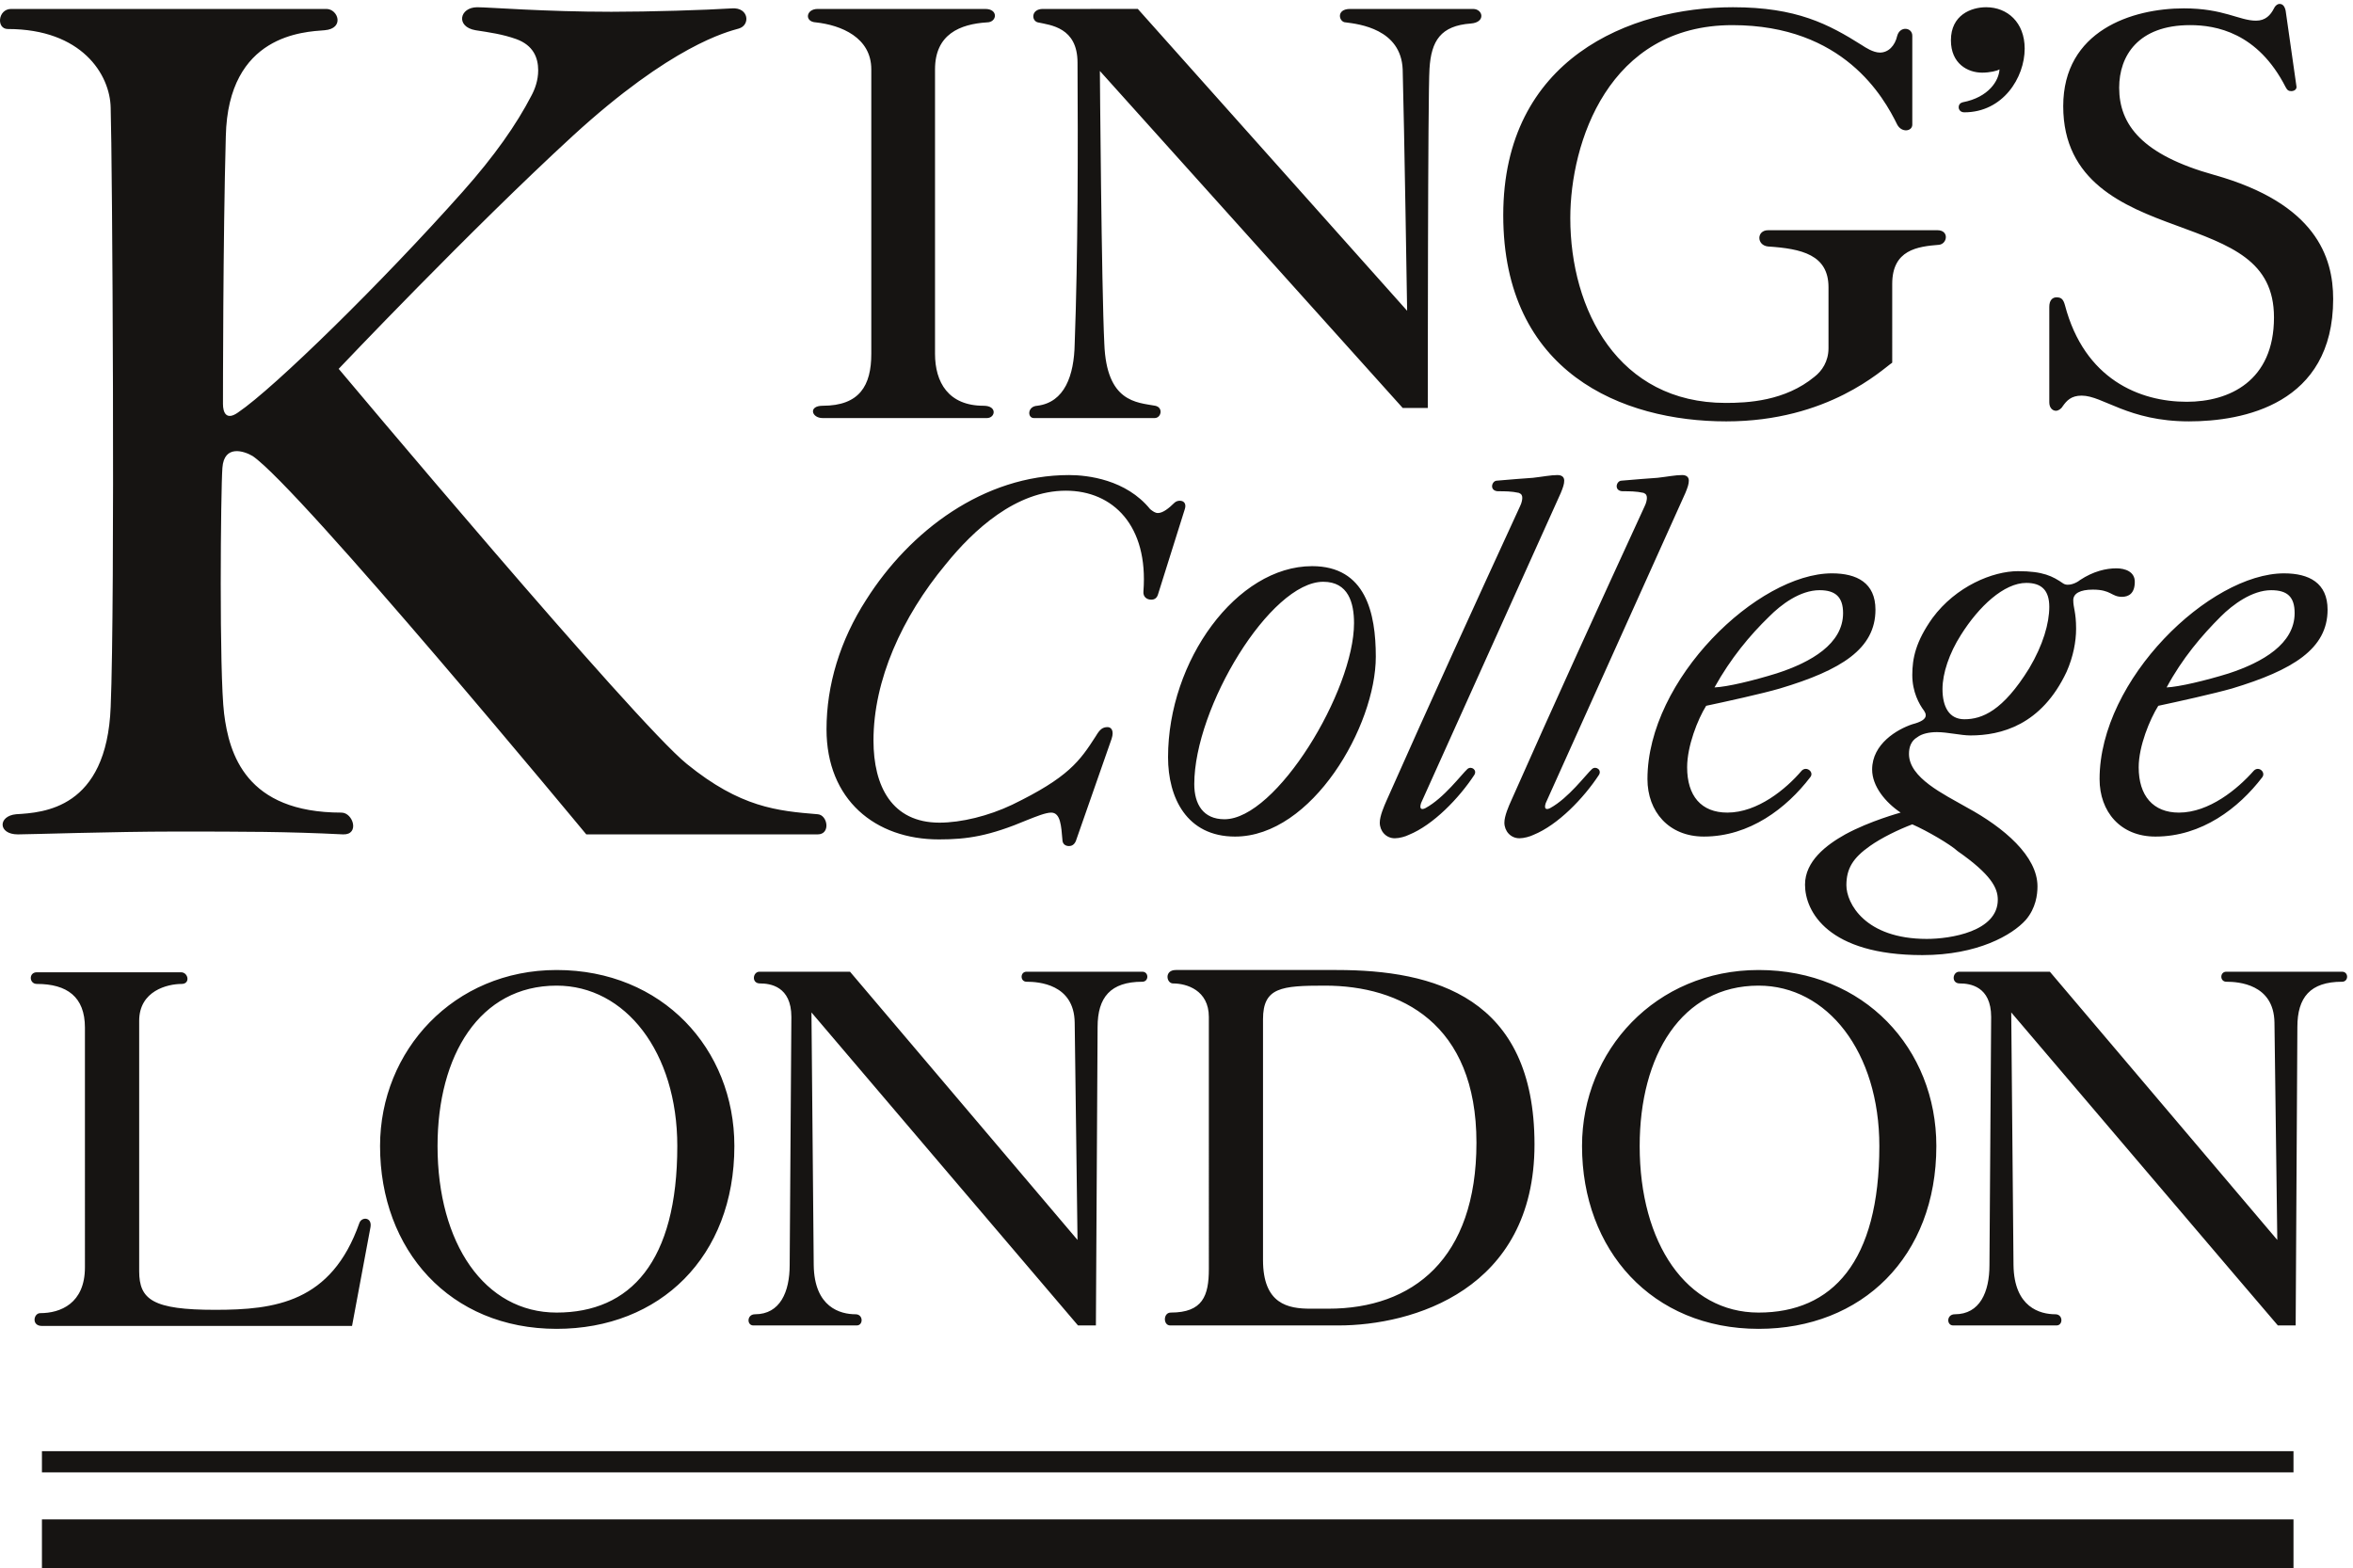
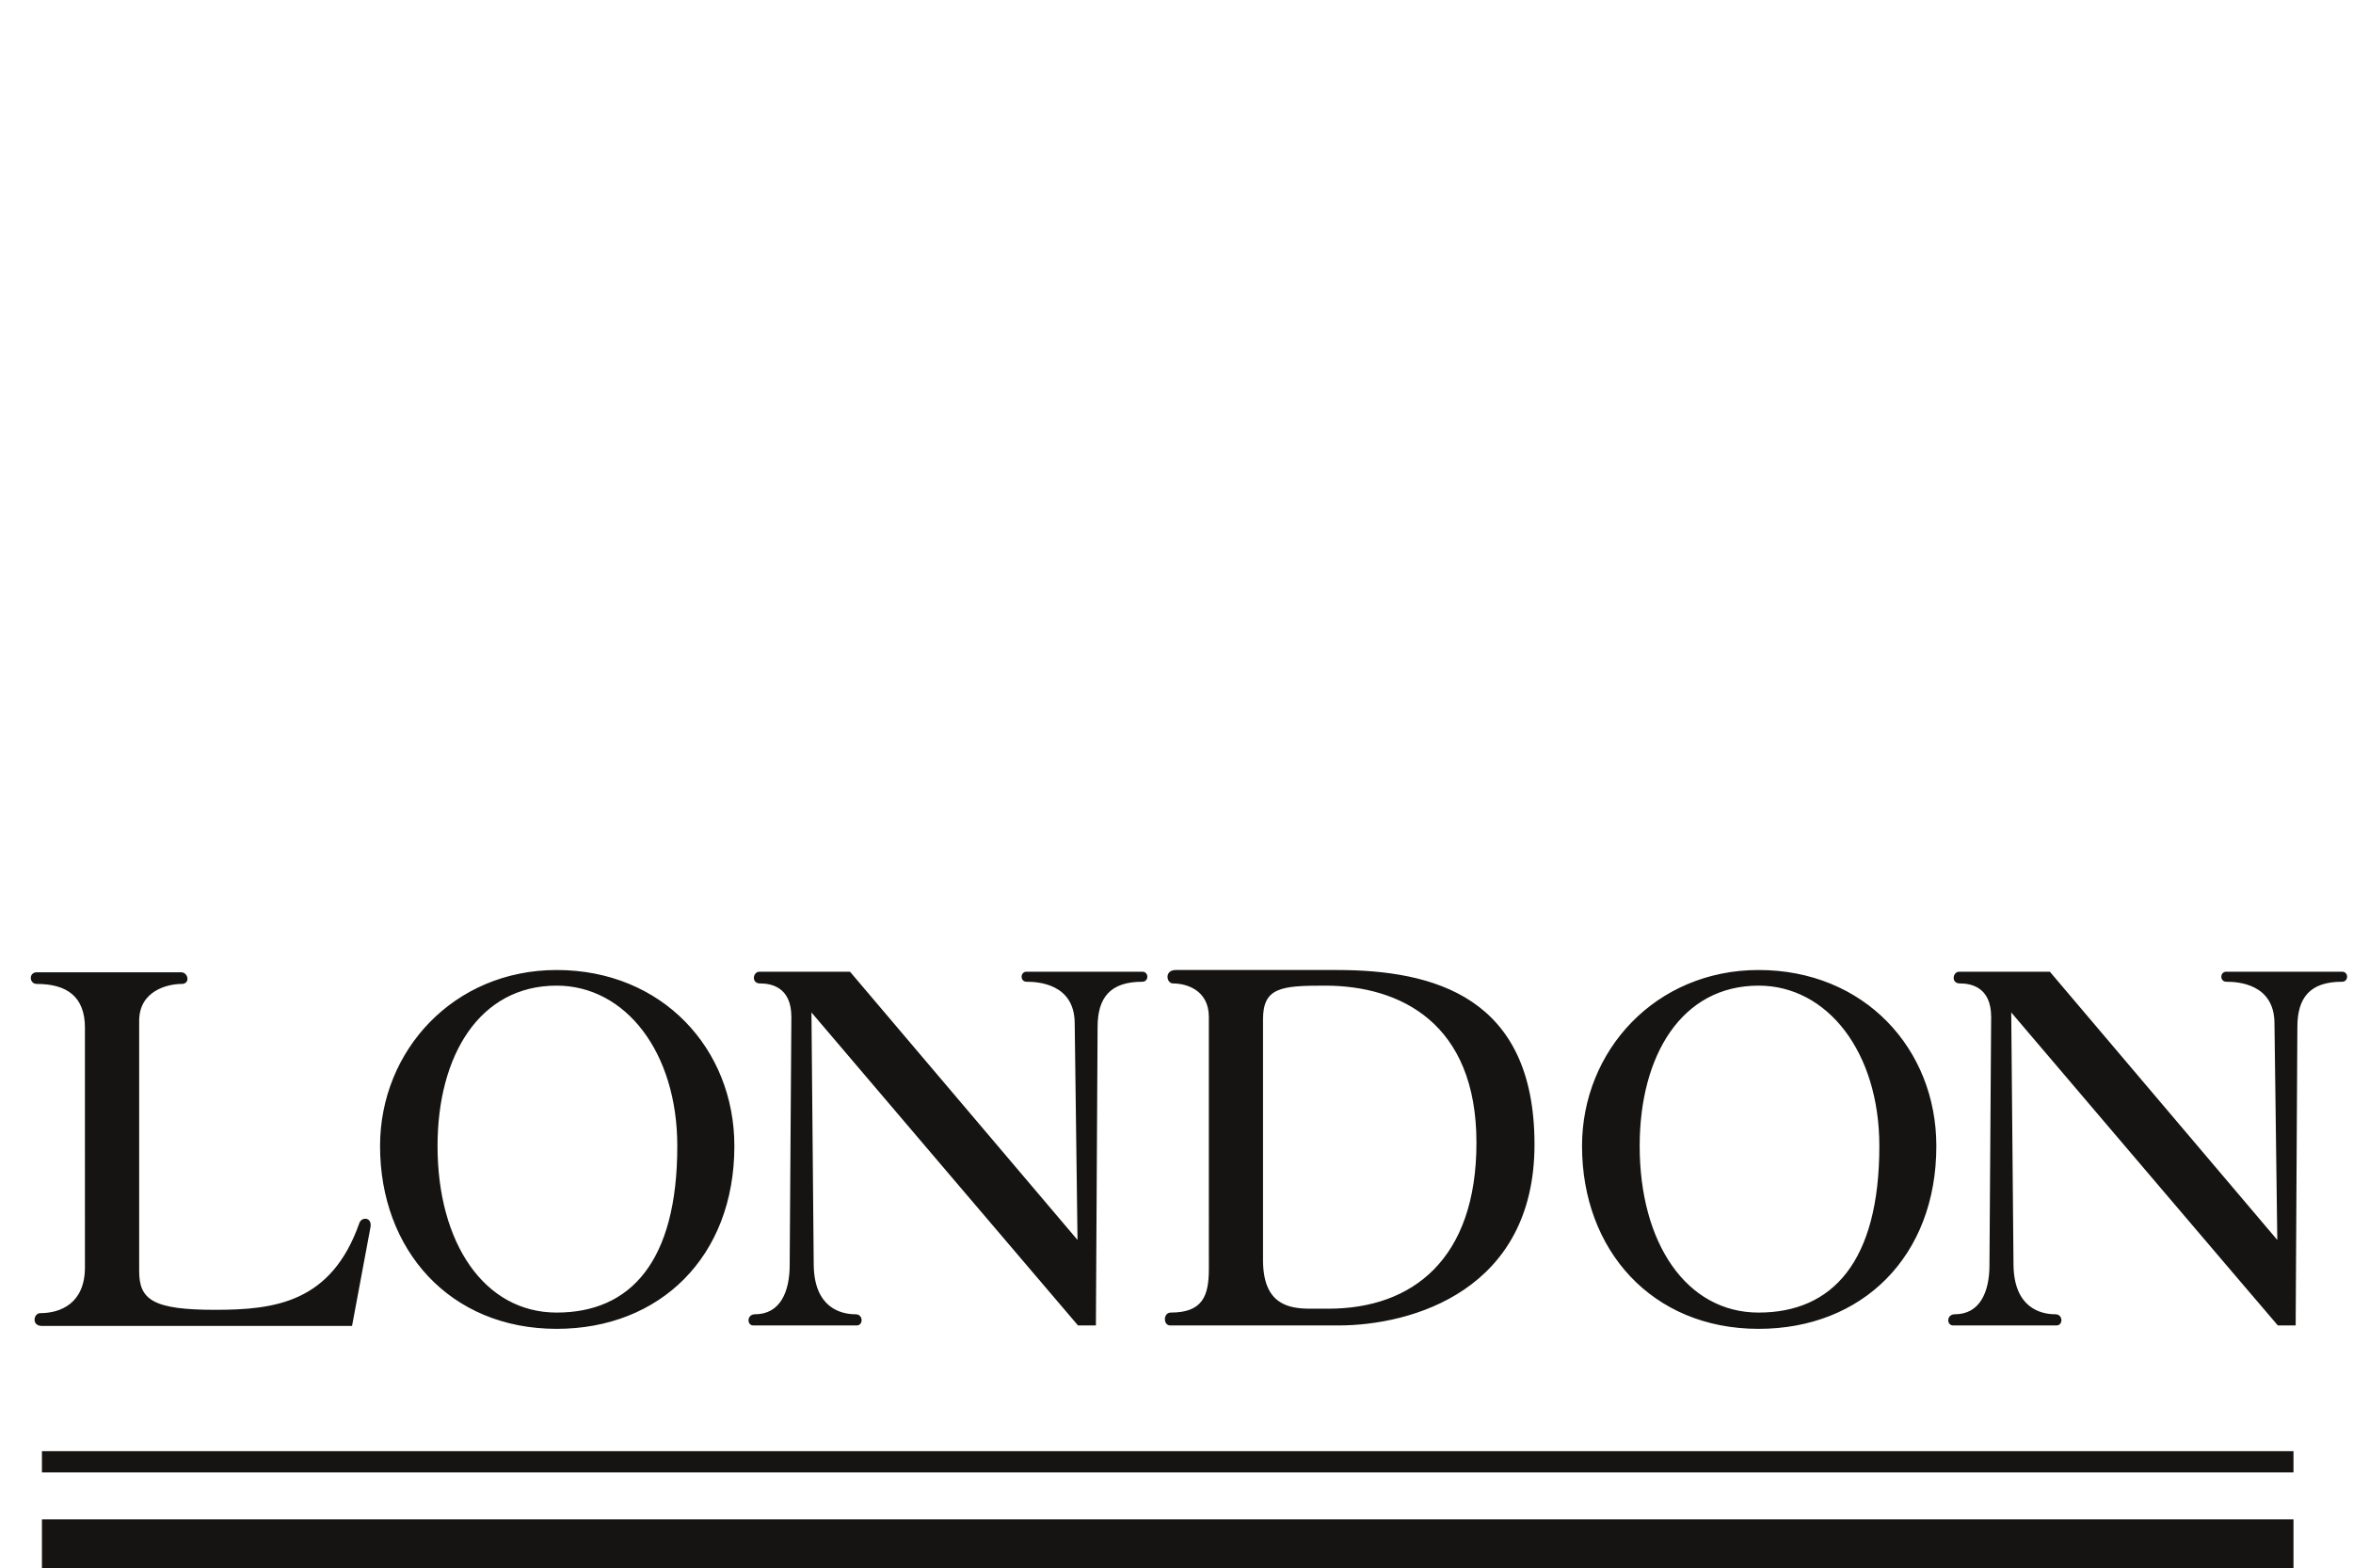
<svg xmlns="http://www.w3.org/2000/svg" version="1.1" id="svg1" width="486.667" height="324.32" viewBox="0 0 486.667 324.32">
  <defs id="defs1" />
  <g id="g1">
    <g id="group-R5">
-       <path id="path2" d="m 3465.76,1391.22 c 53.01,17.38 102.62,46.08 102.62,93.81 0,25.31 -11.34,35.63 -36.52,35.63 -29.59,0 -59.93,-22.54 -78.19,-40.8 -29.59,-29.46 -60.06,-65.22 -84.36,-110.42 19.14,0.88 59.93,10.45 96.45,21.78 m 52.13,-161.67 c -36.52,-47.72 -93.81,-92.04 -165.96,-92.04 -54.77,0 -86.88,39.03 -86.88,89.39 0,155.63 172,319.95 286.83,319.95 39.04,0 67.74,-14.86 67.74,-56.53 0,-60.82 -53.89,-93.94 -148.57,-122.52 -27.83,-7.93 -86.13,-20.9 -114.71,-26.94 -13.1,-20.91 -30.47,-62.58 -30.47,-95.57 0,-44.45 22.54,-70.51 62.58,-70.51 46.96,0 91.28,36.64 116.47,65.22 7.8,7.81 19.13,-2.65 12.97,-10.45 m 45.33,1067.24 c 4.28,0 9.44,2.64 7.8,8.69 l -16.62,116.47 c -1.76,7.81 -5.16,10.45 -9.57,10.45 -2.52,0 -6.04,-1.76 -8.56,-6.92 -5.29,-10.46 -13.22,-19.14 -27.95,-19.14 -25.94,0 -50.37,19.14 -112.07,19.14 -80.83,0 -187.73,-34.76 -187.73,-152.11 0,-117.35 93.93,-155.63 174.76,-185.09 85.12,-31.35 152.99,-54.77 152.99,-143.42 0,-99.09 -69.63,-131.2 -135.61,-131.2 -73.03,0 -159.15,34.75 -189.5,150.34 -2.64,9.57 -6.04,12.09 -13.1,12.09 -6.04,0 -11.2,-4.28 -11.2,-14.73 v -148.58 c 0,-8.69 5.16,-13.1 10.32,-13.1 3.53,0 7.94,2.65 10.45,6.93 6.17,8.69 13.1,16.62 29.59,16.62 32.99,0 72.15,-40.04 166.84,-40.04 83.48,0 224.25,26.06 224.25,190.38 0,65.1 -26.94,148.58 -185.09,192.9 -112.19,31.23 -147.7,78.19 -147.7,135.61 0,49.48 29.47,97.33 110.3,97.33 39.92,0 105.14,-11.33 148.58,-96.45 2.64,-5.29 5.29,-6.17 8.81,-6.17 m -480.73,28.71 c -22.54,0 -48.61,13.98 -48.61,50.36 0,39.16 31.23,51.38 54.78,51.38 32.99,0 59.93,-23.55 59.93,-64.35 0,-45.2 -33.87,-99.09 -93.8,-99.09 -6.17,0 -8.82,4.28 -8.82,7.81 0,4.28 2.65,6.93 6.17,7.8 40.8,7.81 56.41,33.88 57.29,51.25 -3.4,-2.52 -15.61,-5.16 -26.94,-5.16 m 104.38,-830.78 c 0,-25.31 -9.57,-59.18 -31.35,-95.69 -40.8,-65.98 -73.03,-79.08 -100.73,-79.08 -23.55,0 -34,19.14 -34,46.97 0,24.3 10.45,55.65 28.71,84.24 27.83,44.32 66.98,80.83 101.61,80.83 23.55,0 35.76,-11.33 35.76,-37.27 M 2996.48,978.352 c -96.45,0 -125.16,55.778 -125.16,83.478 0,26.07 10.45,42.56 36.52,60.94 18.25,12.97 45.2,25.94 65.97,33.75 23.55,-10.33 59.18,-31.23 70.52,-41.68 52.12,-36.39 62.45,-57.29 62.45,-75.55 0,-49.481 -73.79,-60.938 -110.3,-60.938 m 303.32,531.988 c 10.45,0 20.02,5.16 20.02,23.41 0,15.62 -14.85,20.91 -28.7,20.91 -15.62,0 -35.64,-4.41 -56.54,-18.26 -5.16,-4.41 -18.26,-10.45 -26.06,-5.29 -16.5,11.33 -31.23,19.14 -70.39,19.14 -39.03,0 -96.45,-23.42 -132.96,-72.9 -26.07,-36.64 -31.36,-62.71 -31.36,-88.65 0,-26.19 10.58,-45.33 18.39,-55.65 1.63,-2.65 2.52,-4.41 2.52,-7.05 0,-6.05 -7.81,-10.45 -20.91,-13.85 -23.42,-7.81 -62.45,-30.47 -62.45,-70.39 0,-26.06 20.78,-51.24 44.32,-66.98 0,0 -47.84,-12.97 -86.12,-33.87 -29.59,-16.5 -62.58,-41.68 -62.58,-78.2 0,-41.67 35.63,-109.538 182.57,-109.538 86,0 139.89,31.348 160.8,54.768 15.61,18.26 18.13,39.16 18.13,52.13 0,46.96 -52.01,91.29 -109.42,122.51 -36.52,20.9 -90.41,46.21 -90.41,83.48 0,9.57 2.65,20.02 13.1,26.07 6.92,5.29 18.25,7.8 30.34,7.8 16.5,0 37.4,-5.16 52.13,-5.16 46.97,0 110.43,15.61 149.59,99.1 10.32,23.42 14.73,46.84 14.73,66.86 0,26.06 -4.41,32.23 -4.41,44.32 0,10.45 10.45,16.49 30.47,16.49 28.71,0 28.71,-11.2 45.2,-11.2 m -537.14,-119.12 c 53.89,17.38 103.5,46.08 103.5,93.81 0,25.31 -12.22,35.63 -36.52,35.63 -30.47,0 -60.06,-22.54 -78.19,-40.8 -30.47,-29.46 -60.06,-65.22 -85.24,-110.42 20.02,0.88 59.93,10.45 96.45,21.78 m 52.25,-161.67 c -36.51,-47.72 -93.93,-92.04 -165.2,-92.04 -54.77,0 -87.76,39.03 -87.76,89.39 0,155.63 172.12,319.95 286.83,319.95 39.03,0 67.74,-14.86 67.74,-56.53 0,-60.82 -53.01,-93.94 -148.57,-122.52 -26.95,-7.93 -86.13,-20.9 -114.71,-26.94 -13.1,-20.91 -29.59,-62.58 -29.59,-95.57 0,-44.45 21.78,-70.51 62.58,-70.51 46.96,0 91.28,36.64 115.59,65.22 7.8,7.81 20.02,-2.65 13.09,-10.45 m -253.84,434.53 c 0,-2.52 -0.88,-7.81 -3.53,-12.97 -70.38,-152.99 -139.89,-305.09 -207.63,-458.08 -3.52,-7.8 -10.45,-23.42 -10.45,-33.87 0,-12.97 9.57,-24.3 23.42,-24.3 6.93,0 16.5,2.65 21.78,5.29 38.28,15.49 78.2,57.29 101.62,92.92 5.29,7.81 -4.28,14.74 -10.45,9.57 -9.57,-8.68 -36.52,-45.2 -65.1,-60.81 -5.16,-2.65 -10.45,-2.65 -6.93,7.8 l 217.2,482.38 c 3.53,8.56 5.29,13.85 5.29,19.01 0,6.17 -4.4,8.69 -10.45,8.69 -10.45,0 -22.66,-2.52 -38.28,-4.28 -13.09,-0.88 -35.63,-2.64 -55.52,-4.41 -5.29,0 -7.94,-5.16 -7.94,-8.69 0,-5.16 4.28,-7.8 9.57,-7.8 10.45,0 20.9,0 32.24,-2.52 4.28,-1.76 5.16,-4.41 5.16,-7.93 m 381.52,332.91 c 0,53.01 39.16,58.17 73.03,60.82 12.97,1.76 15.61,22.66 -2.65,22.66 h -263.41 c -18.13,0 -18.13,-23.54 0,-25.31 52.26,-3.4 93.93,-12.96 93.93,-63.33 v -94.81 c 0,-20.78 -10.45,-35.64 -21.65,-44.32 -46.09,-38.16 -104.39,-40.8 -138.26,-40.8 -166.83,0 -241.62,144.17 -241.62,287.58 0,116.6 59.05,299.93 252.07,299.93 173.01,0 235.46,-112.19 256.36,-154.75 7.06,-13.09 23.42,-10.45 23.42,0 v 138.26 c 0,12.97 -19.01,15.61 -23.42,0 -3.52,-15.74 -13.85,-26.19 -26.94,-26.19 -10.45,0 -22.54,7.93 -27.7,11.33 -52.26,32.99 -101.87,59.18 -200.83,59.18 -159.91,0 -357.22,-79.96 -357.22,-323.35 0,-245.03 185.09,-320.7 346.76,-320.7 159.03,0 242.51,80.84 258.13,91.29 z m -575.3,-332.91 c 0,-2.52 -0.88,-7.81 -3.53,-12.97 -70.38,-152.99 -139.89,-305.09 -207.75,-458.08 -3.4,-7.8 -10.33,-23.42 -10.33,-33.87 0,-12.97 9.57,-24.3 23.42,-24.3 6.93,0 16.5,2.65 21.66,5.29 38.28,15.49 78.32,57.29 101.74,92.92 5.28,7.81 -4.29,14.74 -10.46,9.57 -9.44,-8.68 -36.51,-45.2 -65.22,-60.81 -5.16,-2.65 -10.32,-2.65 -6.92,7.8 l 217.32,482.38 c 3.53,8.56 5.29,13.85 5.29,19.01 0,6.17 -4.41,8.69 -10.58,8.69 -10.32,0 -22.53,-2.52 -38.15,-4.28 -13.09,-0.88 -35.63,-2.64 -55.65,-4.41 -5.16,0 -7.81,-5.16 -7.81,-8.69 0,-5.16 4.41,-7.8 9.57,-7.8 10.45,0 20.78,0 32.11,-2.52 4.41,-1.76 5.29,-4.41 5.29,-7.93 m -309.5,-130.33 c -82.34,0 -200.58,-195.54 -200.58,-314.65 0,-31.23 13.85,-54.65 46.97,-54.65 80.84,0 201.46,199.83 201.46,304.96 0,31.36 -8.69,64.34 -47.85,64.34 m -17.37,24.31 c 83.48,0 99.09,-73.03 99.09,-140.77 0,-107.79 -99.09,-279.78 -218.84,-279.78 -75.54,0 -104.25,60.81 -104.25,123.39 0,150.34 106.9,297.16 224,297.16 m -418.67,866.53 c -18.25,0 -18.25,-18.25 -7.8,-20.9 19.89,-4.28 61.7,-7.8 61.7,-62.58 0.75,-129.43 0.75,-298.91 -4.41,-437.17 -0.88,-49.48 -15.61,-91.16 -58.17,-96.45 -15.62,-0.88 -15.62,-19.14 -5.29,-19.14 h 187.74 c 10.45,0 13.85,16.62 0.88,19.14 -28.71,5.29 -75.68,5.29 -79.08,96.45 -4.4,88.65 -6.92,424.2 -6.92,424.2 l 470.91,-524.05 h 39.04 c 0,0 0,490.18 2.64,527.45 2.65,43.44 17.38,66.99 64.34,70.39 23.42,1.76 19.02,22.66 3.4,22.66 H 2099.6 c -22.67,0 -17.38,-20.9 -6.93,-20.9 20.78,-2.64 86,-10.32 88.64,-73.03 2.52,-91.16 6.93,-375.47 6.93,-375.47 l -418.79,469.4 z m 168.6,-918.66 c 5.17,0 8.69,2.64 10.33,7.8 l 41.8,132.97 c 2.65,7.93 -0.88,13.1 -7.81,13.1 -2.64,0 -6.17,-0.89 -8.68,-3.53 -7.94,-7.81 -17.38,-15.61 -25.31,-15.61 -4.28,0 -7.81,2.64 -12.09,6.04 -37.4,46.09 -97.33,53.01 -126.04,53.01 -132.96,0 -247.67,-86.88 -315.41,-193.78 -40.92,-63.46 -61.83,-132.97 -61.83,-201.59 0,-109.54 75.68,-171.24 174.77,-171.24 44.32,0 78.19,5.16 138.13,30.47 13.09,5.16 27.83,11.21 36.51,11.21 14.74,0 15.62,-21.66 17.38,-41.68 0,-7.81 5.29,-10.33 10.45,-10.33 3.53,0 7.81,1.64 10.45,7.68 l 55.66,159.16 c 4.28,12.97 -0.89,18.13 -6.17,18.13 -7.81,0 -12.09,-3.4 -18.26,-13.85 -25.18,-39.16 -42.56,-64.34 -130.32,-106.9 -36.52,-17.38 -79.08,-27.83 -112.95,-27.83 -73.91,0 -102.62,56.54 -102.62,127.8 0,93.81 44.33,192.02 112.19,273.74 43.44,53.89 109.55,114.71 186.86,114.71 73.78,0 128.56,-54.77 120.75,-156.39 -0.88,-8.68 5.16,-13.09 12.21,-13.09 m -336.31,382.4 v 442.33 c 0,54.77 39.03,70.39 80.71,73.03 15.74,0 18.26,20.9 -2.52,20.9 h -260.77 c -18.25,0 -20.9,-20.02 -2.64,-20.9 39.16,-4.28 86.12,-23.42 86.12,-73.03 v -442.33 c 0,-49.49 -18.25,-80.84 -75.67,-80.84 -22.54,0 -17.38,-19.14 0,-19.14 h 255.48 c 13.09,0 16.62,19.14 -5.16,19.14 -54.78,0 -75.55,36.52 -75.55,80.84 m -617.102,440.69 c 0,20.03 -7.809,39.04 -33.872,48.61 -21.785,7.8 -41.804,10.45 -63.461,13.85 -31.351,5.29 -25.183,35.76 2.52,35.76 18.254,0 105.262,-7.05 208.637,-7.05 59.938,0 146.058,2.64 187.738,5.29 26.06,1.76 28.71,-26.07 10.45,-31.36 -18.26,-5.16 -104.38,-26.06 -258.122,-166.83 -159.031,-146.06 -364.144,-362.38 -364.144,-362.38 0,0 460.593,-549.36 541.426,-614.46 83.48,-67.87 140.77,-73.03 203.35,-78.19 15.62,-0.88 20.78,-31.35 0,-31.35 H 911.73 c 0,0 -445.863,538.78 -518.89,588.39 -13.098,7.81 -44.32,18.25 -46.969,-18.26 -2.641,-33.87 -5.16,-319.82 2.649,-382.4 7.804,-62.58 33.867,-153.86 182.445,-153.86 18.258,0 28.711,-34.63 2.644,-33.87 -87.761,4.4 -153.867,4.4 -262.531,4.4 -93.805,0 -225.004,-4.4 -243.262,-4.4 -31.227,0 -31.227,28.7 -2.644,31.35 41.676,2.52 140.769,7.8 146.941,166.83 6.926,164.2 2.52,856.09 0,931.64 -0.883,52.13 -45.203,122.64 -159.91,122.64 -18.258,0 -15.613,31.22 5.16,31.22 H 507.547 c 18.258,0 28.707,-30.47 -2.645,-33.11 -31.226,-2.52 -150.339,-6.05 -153.742,-165.07 -4.406,-159.03 -4.406,-405.82 -4.406,-416.27 0,-13.1 5.164,-26.07 23.422,-13.1 56.535,38.28 224.25,202.6 349.41,343.37 49.48,55.65 83.48,104.25 106.898,149.46 5.164,9.56 10.454,23.42 10.454,39.15" style="fill:#161412;fill-opacity:1;fill-rule:nonzero;stroke:none" transform="matrix(0.133,0,0,-0.133,0,324.32)" />
      <path id="path3" d="m 3046.84,927.359 c -10.45,0 -12.97,-18.257 0.88,-18.257 15.62,0 48.73,-4.282 48.73,-52.133 l -2.64,-385.797 c 0,-41.801 -14.73,-76.551 -53.89,-76.551 -13.1,0 -13.1,-17.383 -2.52,-17.383 h 160.67 c 10.45,0 10.45,17.383 -1.77,17.383 -23.42,0 -64.21,10.449 -65.09,76.551 l -3.53,392.848 c 0,0 411.99,-484.141 414.63,-486.782 h 27.7 l 2.65,464.121 c 0,46.082 20.02,70.383 69.5,70.383 10.45,0 10.45,15.617 0,15.617 h -179.93 c -10.45,0 -10.45,-15.617 0,-15.617 18.38,0 73.91,-3.402 74.79,-63.461 l 4.41,-338.082 -353.69,417.16 h -140.9 z M 2549.86,656.262 c 0,140.777 65.1,249.437 184.97,249.437 106.9,0 187.74,-103.379 187.74,-249.437 0,-179.93 -73.03,-259 -187.74,-259 -112.06,0 -184.97,107.777 -184.97,259 m 184.97,-284.313 c 160.79,0 276.38,112.192 276.38,284.313 0,151.23 -112.06,273.738 -276.38,273.738 -159.91,0 -274.62,-125.16 -274.62,-273.738 0,-161.672 108.67,-284.313 274.62,-284.313 m -770.72,481.492 c 0,49.61 28.59,52.258 96.33,52.258 117.35,0 235.58,-58.301 235.58,-244.269 0,-180.821 -99.09,-258.129 -230.29,-258.129 h -27.83 c -34.63,0 -73.79,6.929 -73.79,75.679 z M 1828.5,930 c -18.25,0 -14.73,-20.898 -4.28,-20.898 20.91,0 55.66,-10.332 55.66,-52.133 V 465 c 0,-41.68 -9.57,-67.738 -59.18,-67.738 -12.09,0 -12.09,-20.024 -0.88,-20.024 h 261.52 c 114.71,0 304.96,54.774 304.96,281.543 C 2386.3,888.32 2229.92,930 2078.69,930 Z m -647.44,-2.641 c -10.45,0 -12.97,-18.257 0.88,-18.257 15.61,0 48.73,-4.282 48.73,-52.133 l -2.65,-385.797 c 0,-41.801 -14.85,-76.551 -53.89,-76.551 -12.97,0 -12.97,-17.383 -2.64,-17.383 h 160.79 c 10.45,0 10.45,17.383 -1.76,17.383 -23.42,0 -64.22,10.449 -65.1,76.551 l -3.53,392.848 c 0,0 411.99,-484.141 414.51,-486.782 h 27.83 l 2.64,464.121 c 0,46.082 20.02,70.383 69.51,70.383 10.45,0 10.45,15.617 0,15.617 h -179.93 c -10.33,0 -10.33,-15.617 0,-15.617 18.25,0 73.91,-3.402 74.79,-63.461 l 4.41,-338.082 -353.82,417.16 z M 680.426,656.262 c 0,140.777 65.222,249.437 185.219,249.437 106.902,0 187.615,-103.379 187.615,-249.437 0,-179.93 -72.908,-259 -187.615,-259 -112.192,0 -185.219,107.777 -185.219,259 M 865.645,371.949 c 160.665,0 276.375,112.192 276.375,284.313 C 1142.02,807.492 1029.84,930 865.645,930 705.734,930 591.027,804.84 591.027,656.262 591.027,494.59 699.563,371.949 865.645,371.949 M 3566.61,75.68 H 65.211 V 0 H 3566.61 Z m 0,106.019 H 65.211 V 148.711 H 3566.61 Z M 57.281,926.469 H 281.531 c 11.332,0 14.86,-18.129 0.883,-18.129 -21.656,0 -65.98,-10.449 -65.98,-57.41 V 461.602 c 0,-44.454 21.656,-60.063 118.109,-60.063 93.047,0 180.809,11.332 224.25,134.852 3.523,10.328 20.02,9.449 17.375,-6.172 L 547.461,376.48 H 65.211 c -16.621,0 -13.094,19.899 -2.644,19.899 31.227,0 69.504,14.863 69.504,71.269 V 840.48 c 0,47.84 -27.824,67.86 -74.789,67.86 -12.09,0 -12.973,18.129 0,18.129" style="fill:#161412;fill-opacity:1;fill-rule:nonzero;stroke:none" transform="matrix(0.133,0,0,-0.133,0,324.32)" />
    </g>
  </g>
</svg>